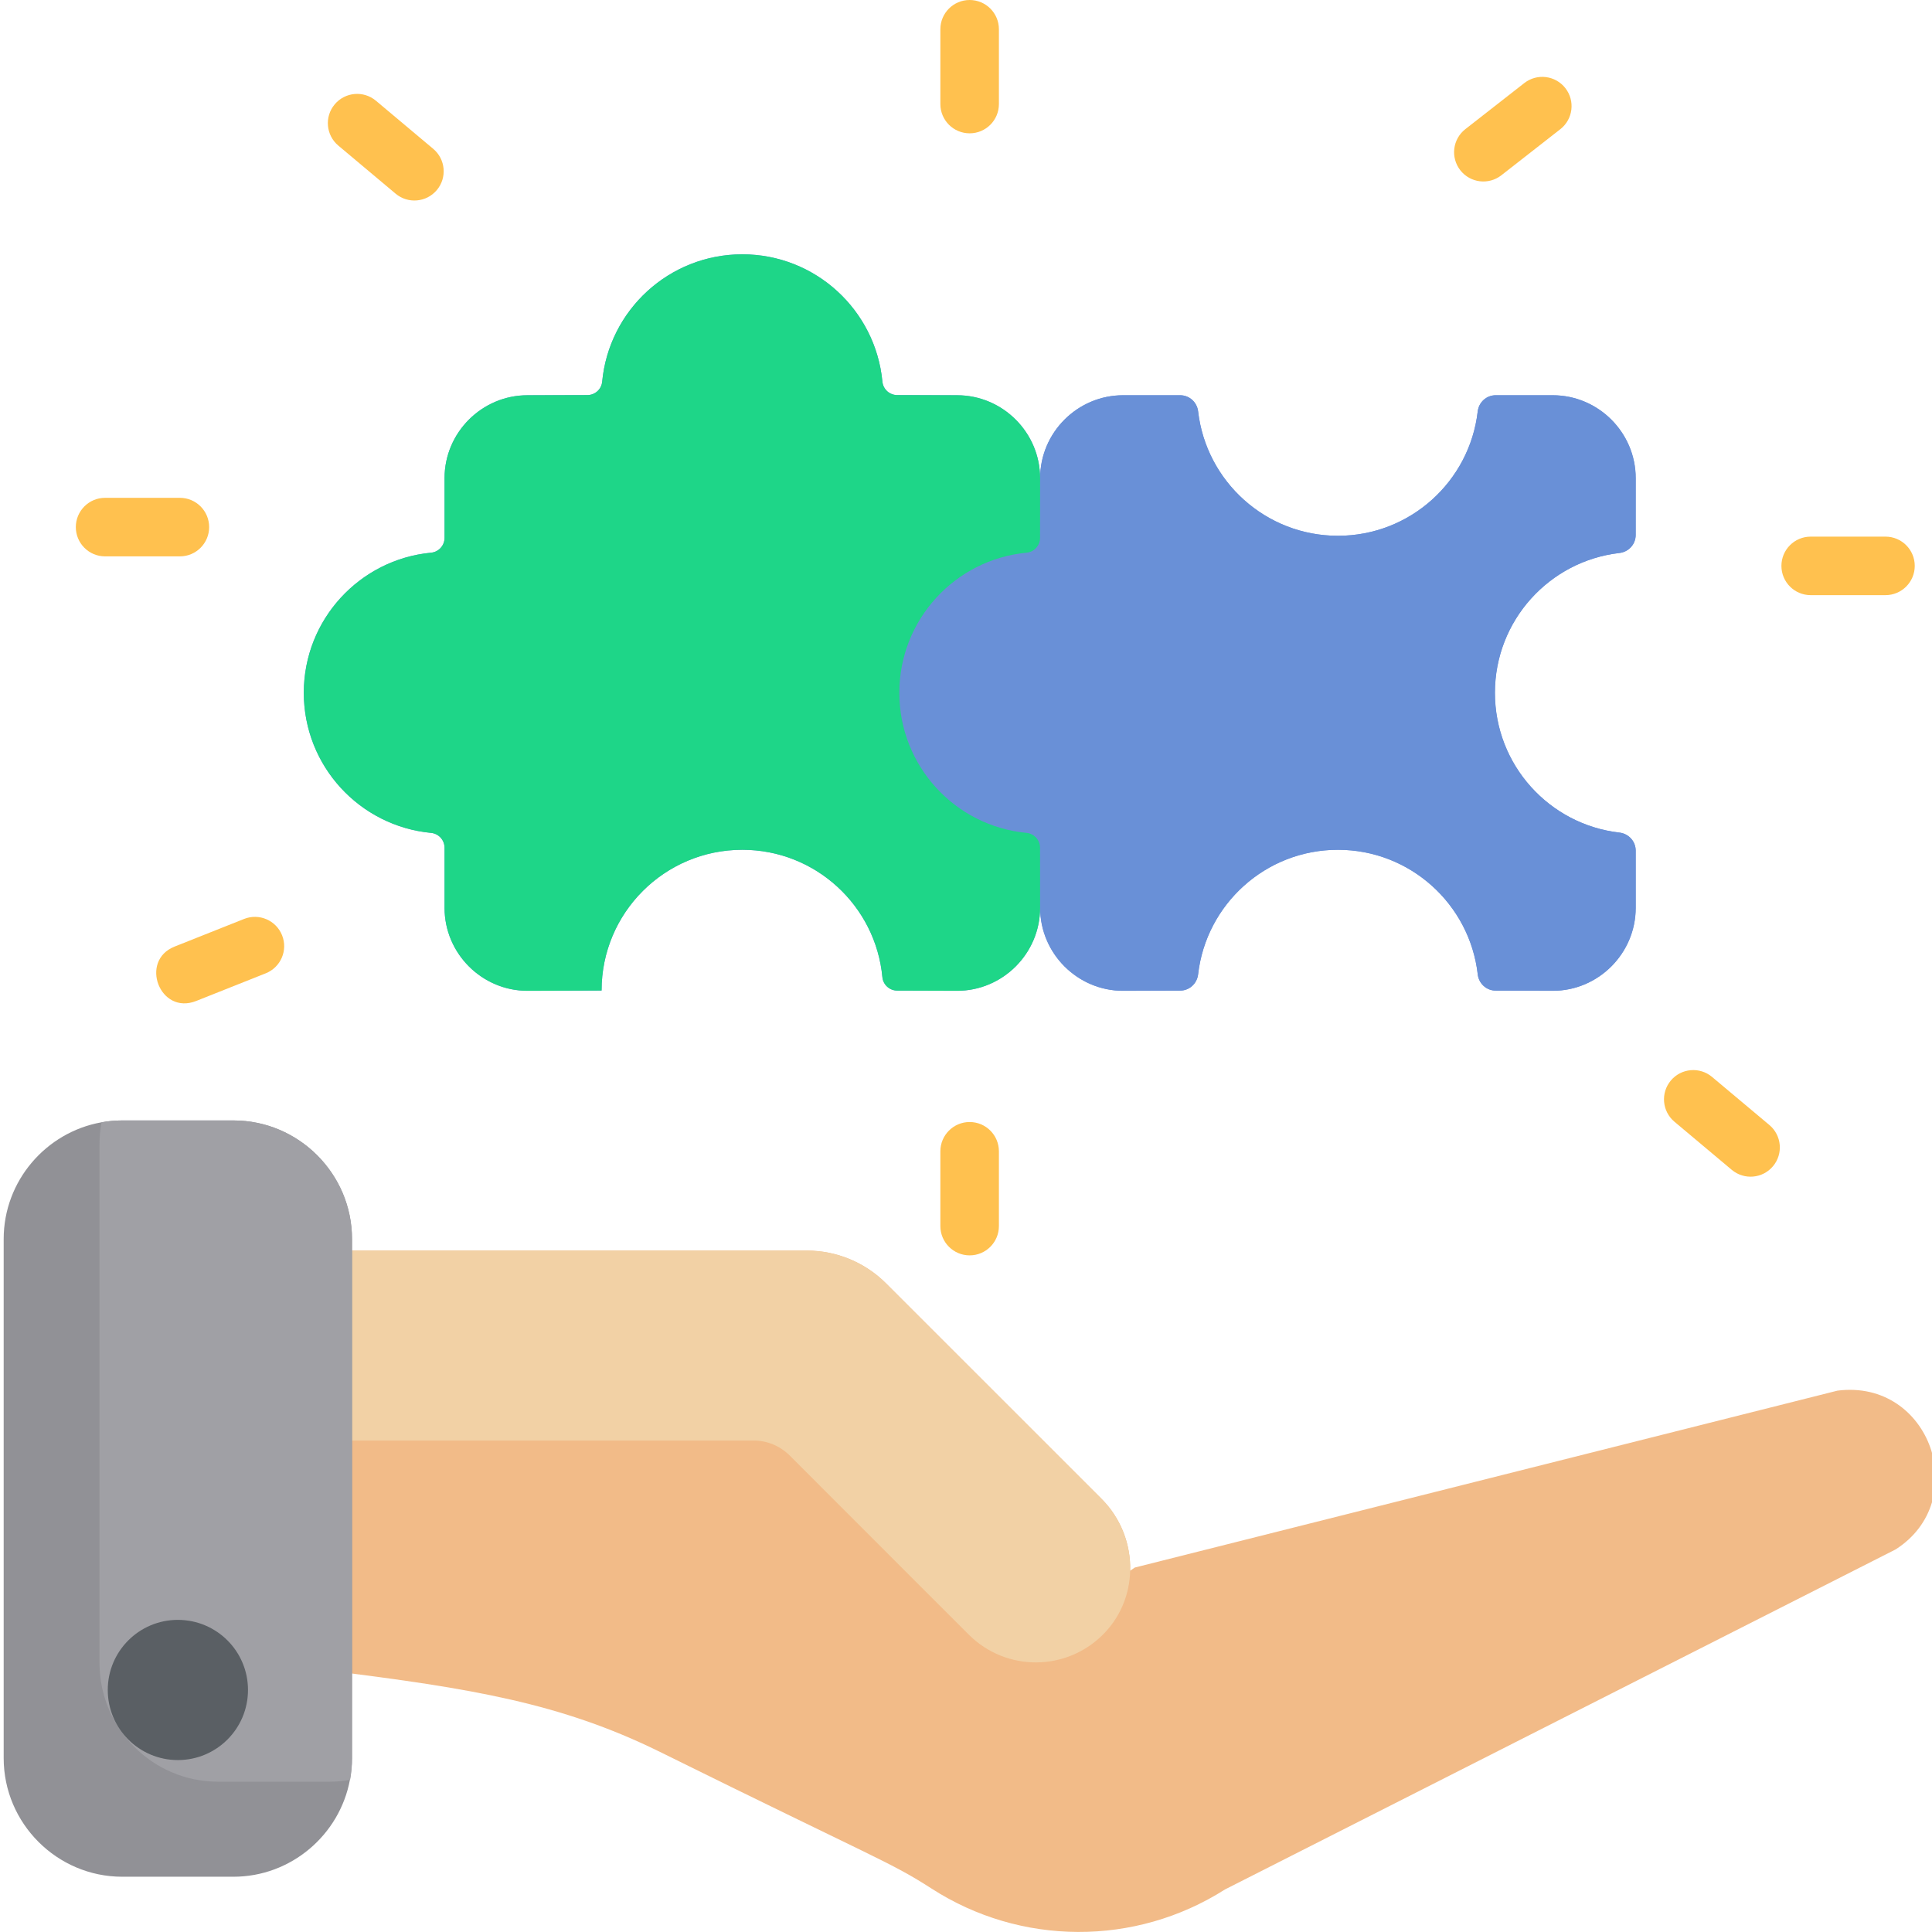
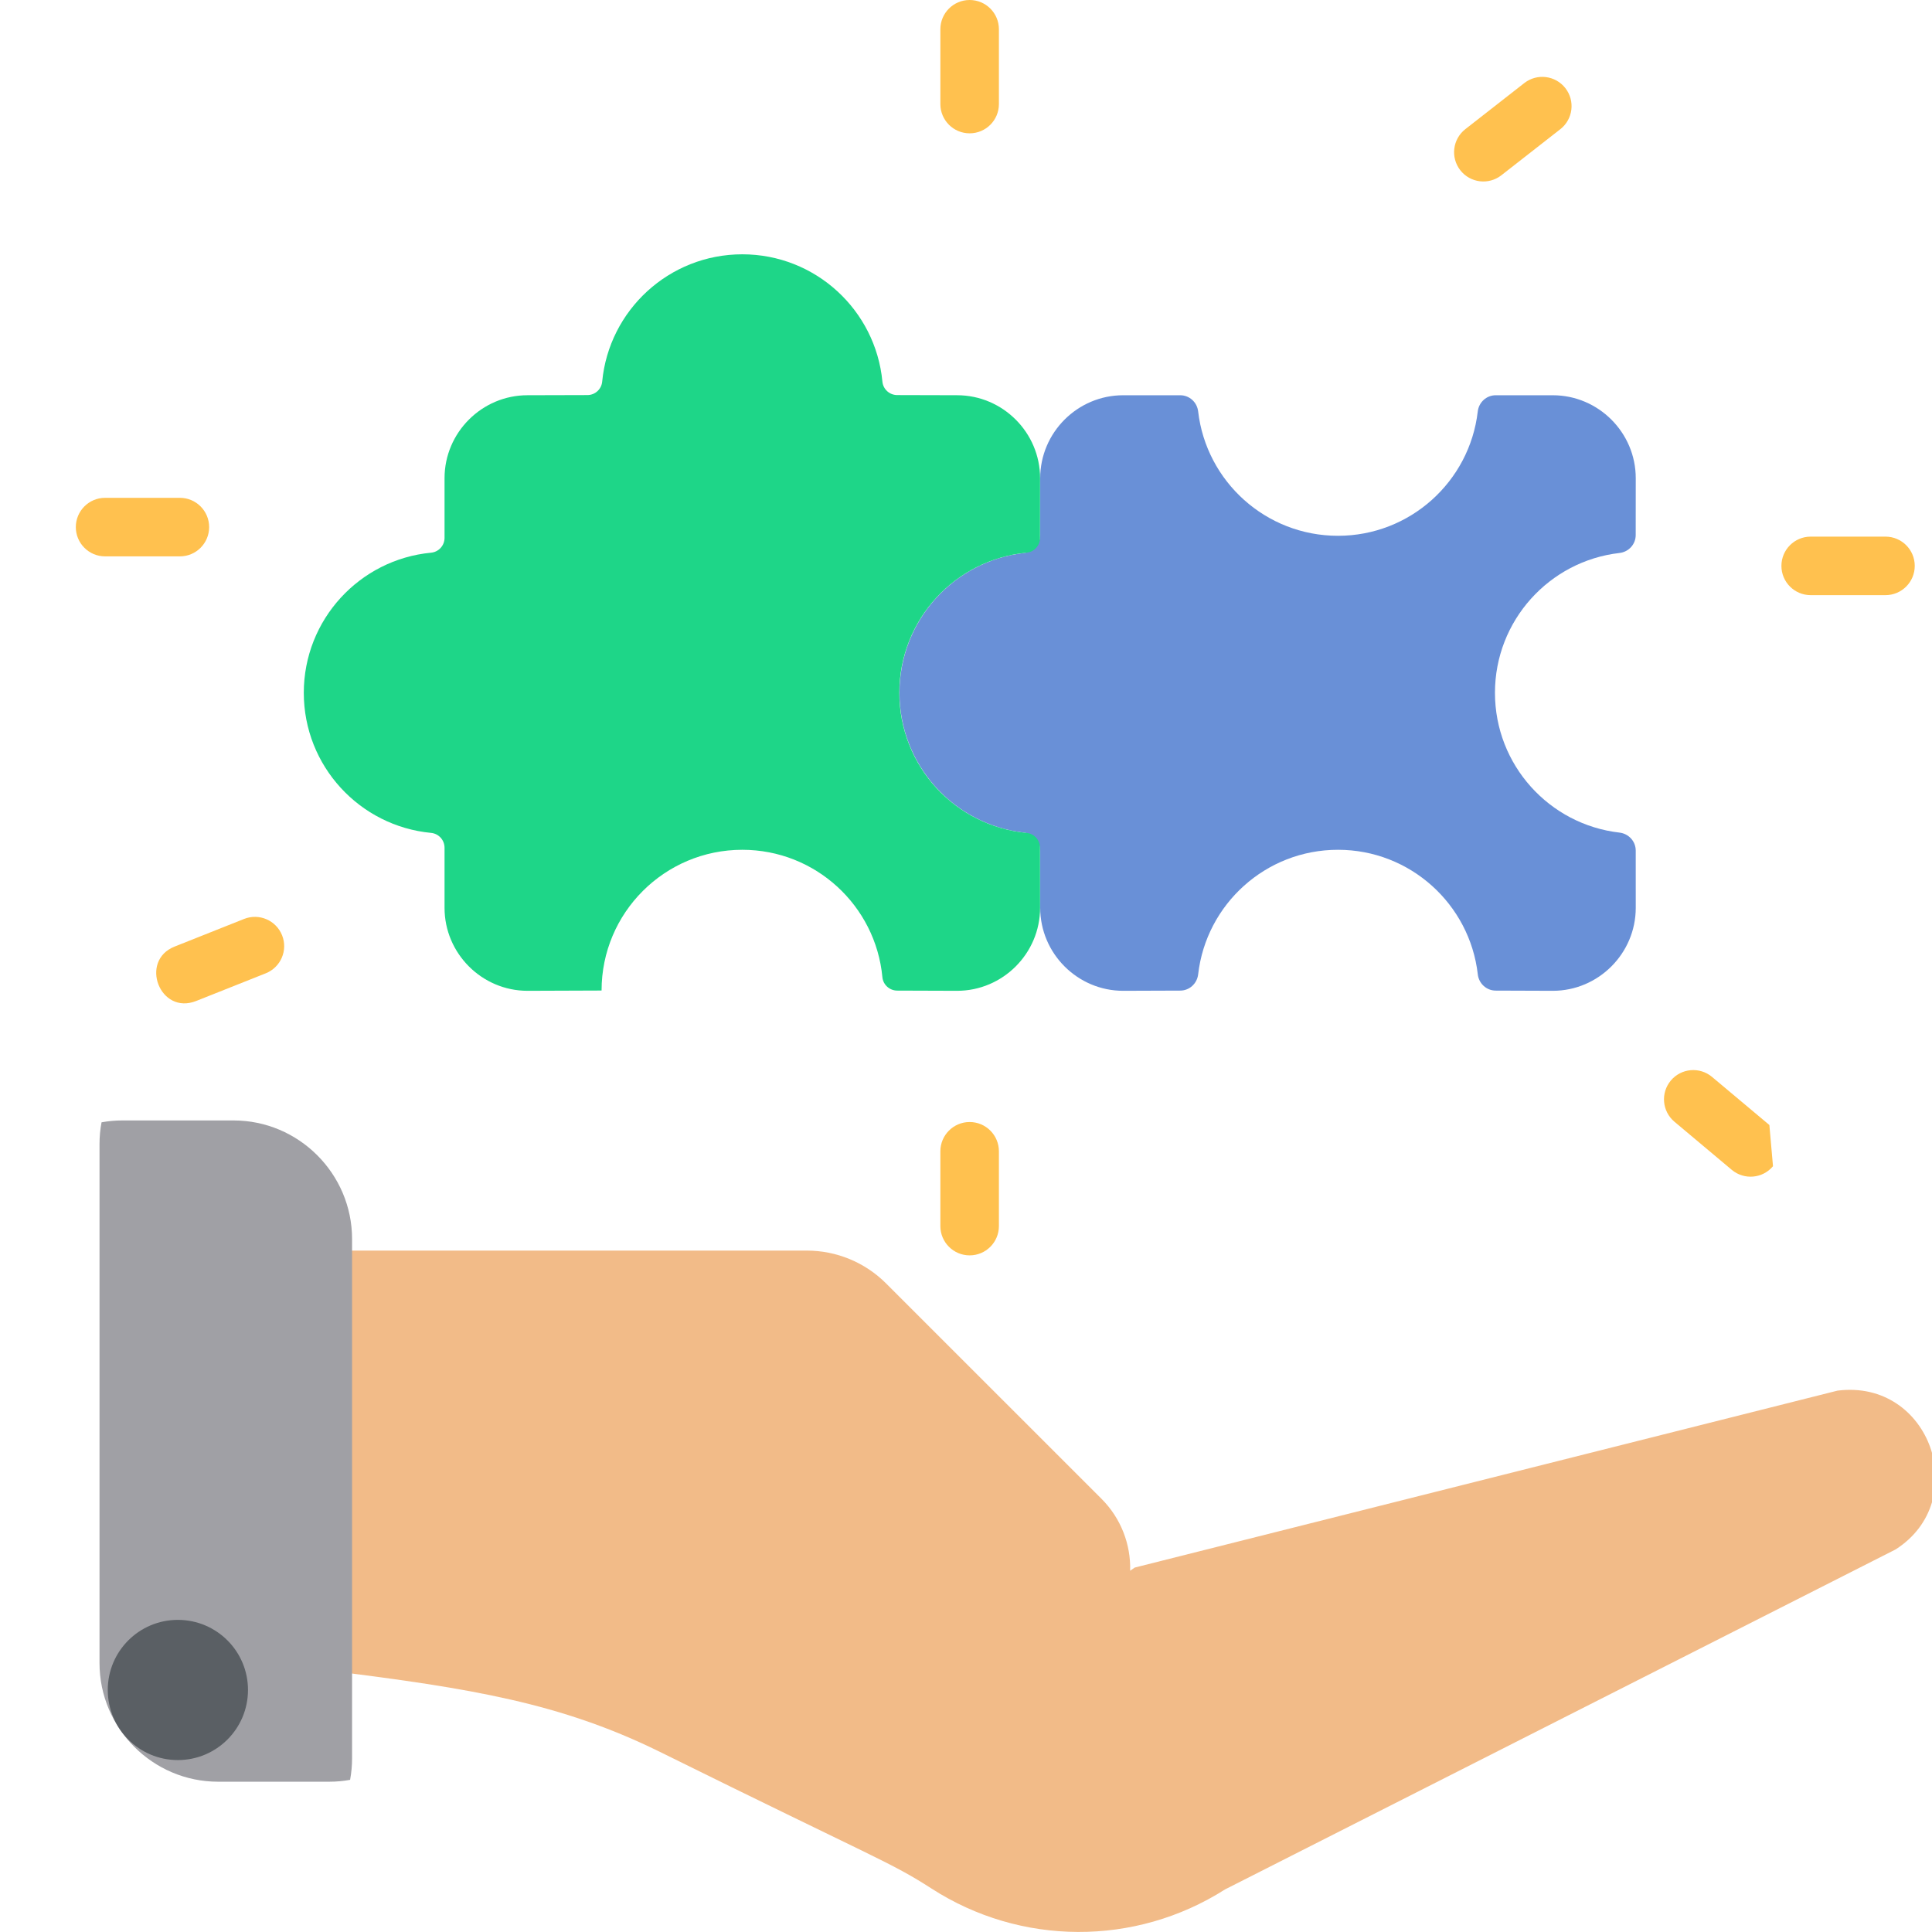
<svg xmlns="http://www.w3.org/2000/svg" width="86" height="86" viewBox="0 0 86 86" fill="none">
  <g clip-path="url(#clip0_12_662)">
-     <path d="M72.085 37.062C68.964 36.704 66.542 34.055 66.542 30.839C66.542 27.624 68.964 24.973 72.085 24.615C72.494 24.567 72.807 24.228 72.808 23.816L72.808 21.286C72.808 19.255 71.147 17.594 69.117 17.594H66.575C66.163 17.594 65.824 17.906 65.777 18.315C65.415 21.431 62.766 23.85 59.553 23.85C56.342 23.85 53.692 21.431 53.331 18.315C53.283 17.906 52.944 17.594 52.532 17.594H49.991C47.96 17.594 46.298 19.255 46.298 21.286C46.298 19.255 44.636 17.594 42.604 17.594L39.938 17.587C39.597 17.586 39.311 17.328 39.279 16.989C38.979 13.808 36.301 11.32 33.043 11.32C29.784 11.32 27.106 13.808 26.805 16.989C26.774 17.328 26.487 17.586 26.147 17.587L23.48 17.594C21.45 17.594 19.788 19.255 19.788 21.286V23.942C19.788 24.283 19.529 24.57 19.19 24.602C16.011 24.904 13.523 27.581 13.523 30.839C13.523 34.096 16.01 36.773 19.19 37.075C19.529 37.108 19.788 37.395 19.788 37.736V40.41C19.788 42.441 21.45 44.104 23.48 44.104L26.778 44.093C26.778 40.632 29.582 37.827 33.043 37.827C36.301 37.827 38.979 40.315 39.278 43.496C39.311 43.835 39.596 44.093 39.937 44.095L42.604 44.104C44.636 44.104 46.298 42.441 46.298 40.41C46.298 42.441 47.96 44.104 49.99 44.104L52.533 44.095C52.944 44.094 53.282 43.781 53.329 43.372C53.686 40.251 56.337 37.827 59.553 37.827C62.769 37.827 65.42 40.251 65.778 43.372C65.824 43.781 66.162 44.094 66.573 44.095L69.117 44.104C71.147 44.104 72.808 42.441 72.808 40.41L72.808 37.861C72.807 37.449 72.494 37.109 72.085 37.062Z" fill="#6990D7" />
    <path d="M66.546 30.839C66.546 27.624 68.968 24.973 72.089 24.615C72.498 24.568 72.811 24.229 72.811 23.817L72.813 21.286C72.813 19.255 71.151 17.594 69.12 17.594H66.579C66.167 17.594 65.828 17.906 65.78 18.316C65.419 21.431 62.77 23.85 59.558 23.85C56.345 23.85 53.696 21.431 53.334 18.316C53.287 17.906 52.948 17.594 52.536 17.594H49.995C47.964 17.594 46.303 19.255 46.303 21.286V23.817C46.303 24.229 45.989 24.568 45.579 24.616C42.461 24.974 40.039 27.624 40.039 30.839C40.039 34.054 42.461 36.703 45.579 37.062C45.989 37.11 46.303 37.449 46.303 37.861V40.41C46.303 42.441 47.964 44.104 49.995 44.104L52.537 44.095C52.948 44.094 53.286 43.781 53.334 43.372C53.691 40.251 56.342 37.827 59.558 37.827C62.773 37.827 65.425 40.251 65.782 43.372C65.828 43.781 66.167 44.094 66.578 44.095L69.121 44.104C71.151 44.104 72.813 42.441 72.813 40.41L72.812 37.861C72.811 37.449 72.498 37.11 72.089 37.062C68.968 36.705 66.546 34.055 66.546 30.839Z" fill="#6990D7" />
    <path d="M40.032 30.839C40.032 27.581 42.519 24.903 45.698 24.602C46.037 24.57 46.296 24.283 46.296 23.942L46.298 21.286C46.298 19.255 44.636 17.593 42.604 17.593L39.938 17.586C39.597 17.586 39.311 17.327 39.279 16.989C38.979 13.808 36.301 11.32 33.043 11.32C29.784 11.32 27.106 13.808 26.805 16.989C26.773 17.328 26.487 17.586 26.147 17.586L23.48 17.593C21.45 17.593 19.788 19.255 19.788 21.286V23.942C19.788 24.283 19.529 24.57 19.189 24.602C16.01 24.904 13.523 27.581 13.523 30.839C13.523 34.096 16.01 36.773 19.189 37.075C19.529 37.108 19.788 37.394 19.788 37.736V40.41C19.788 42.441 21.45 44.104 23.48 44.104L26.778 44.092C26.778 40.632 29.582 37.827 33.043 37.827C36.301 37.827 38.979 40.315 39.278 43.496C39.31 43.835 39.596 44.093 39.937 44.095L42.604 44.104C44.636 44.104 46.298 42.441 46.298 40.41L46.296 37.735C46.295 37.394 46.037 37.108 45.697 37.075C42.518 36.775 40.032 34.098 40.032 30.839Z" fill="#1ED688" />
    <path d="M43.162 49.945C42.443 49.945 41.859 50.529 41.859 51.248V54.578C41.859 55.297 42.443 55.881 43.162 55.881C43.882 55.881 44.465 55.297 44.465 54.578V51.248C44.465 50.529 43.882 49.945 43.162 49.945Z" fill="#FFC14F" />
    <path d="M43.162 0C42.443 0 41.859 0.583 41.859 1.302V4.632C41.859 5.352 42.443 5.935 43.162 5.935C43.882 5.935 44.465 5.352 44.465 4.632V1.302C44.465 0.583 43.882 0 43.162 0Z" fill="#FFC14F" />
    <path d="M9.31 23.463C9.31 22.744 8.727 22.16 8.008 22.16H4.677C3.958 22.16 3.375 22.744 3.375 23.463C3.375 24.182 3.958 24.766 4.677 24.766H8.008C8.727 24.766 9.31 24.182 9.31 23.463Z" fill="#FFC14F" />
-     <path d="M19.284 6.625L16.734 4.484C16.183 4.022 15.361 4.094 14.899 4.645C14.436 5.196 14.508 6.018 15.059 6.48L17.61 8.621C18.164 9.086 18.986 9.008 19.445 8.46C19.908 7.909 19.835 7.087 19.284 6.625Z" fill="#FFC14F" />
    <path d="M10.866 40.905L7.771 42.136C6.19 42.765 7.115 45.2 8.735 44.556L11.828 43.326C12.497 43.06 12.824 42.302 12.557 41.634C12.291 40.966 11.534 40.64 10.866 40.905Z" fill="#FFC14F" />
    <path d="M83.929 23.887H80.599C79.88 23.887 79.297 24.47 79.297 25.189C79.297 25.909 79.88 26.492 80.599 26.492H83.929C84.649 26.492 85.232 25.909 85.232 25.189C85.232 24.47 84.649 23.887 83.929 23.887Z" fill="#FFC14F" />
-     <path d="M78.761 50.078L76.21 47.938C75.659 47.475 74.838 47.547 74.375 48.098C73.912 48.649 73.985 49.471 74.536 49.933L77.087 52.074C77.641 52.538 78.462 52.462 78.922 51.913C79.385 51.362 79.312 50.54 78.761 50.078Z" fill="#FFC14F" />
+     <path d="M78.761 50.078L76.21 47.938C75.659 47.475 74.838 47.547 74.375 48.098C73.912 48.649 73.985 49.471 74.536 49.933L77.087 52.074C77.641 52.538 78.462 52.462 78.922 51.913Z" fill="#FFC14F" />
    <path d="M67.851 3.698L65.227 5.749C64.66 6.192 64.56 7.011 65.003 7.578C65.448 8.146 66.266 8.244 66.831 7.802L69.455 5.751C70.022 5.308 70.123 4.489 69.679 3.922C69.236 3.356 68.418 3.255 67.851 3.698Z" fill="#FFC14F" />
    <path d="M84.374 68.974L54.53 84.105C50.52 86.657 45.419 86.612 41.474 84.071C39.622 82.876 39.04 82.761 29.299 77.945C24.972 75.828 21.028 75.154 14.602 74.362V55.668H35.915C37.239 55.668 38.507 56.194 39.443 57.13C39.736 57.424 37.498 55.186 49.03 66.715C49.906 67.591 50.34 68.76 50.307 69.918L50.513 69.777L81.794 61.902C85.94 61.378 87.796 66.801 84.374 68.974Z" fill="#F2BB88" />
-     <path d="M49.149 72.708C47.504 74.408 44.798 74.434 43.12 72.76L35.149 64.787C34.723 64.362 34.146 64.123 33.544 64.123H14.602V55.668H35.915C37.239 55.668 38.508 56.194 39.443 57.13C39.736 57.422 37.498 55.186 49.03 66.715C50.657 68.341 50.773 71.027 49.149 72.708Z" fill="#F2D1A5" />
-     <path d="M15.666 55.152V78.263C15.666 78.591 15.635 78.915 15.577 79.227C15.577 79.227 15.577 79.227 15.576 79.227C15.12 81.672 12.963 83.54 10.389 83.54H5.441C2.539 83.54 0.164 81.165 0.164 78.263V55.152C0.164 52.566 2.048 50.4 4.514 49.958C4.815 49.903 5.124 49.875 5.441 49.875H10.389C13.291 49.875 15.666 52.249 15.666 55.152Z" fill="#919196" />
    <path d="M15.672 55.152V78.263C15.672 78.591 15.642 78.915 15.584 79.227C15.584 79.227 15.584 79.227 15.583 79.227C15.28 79.283 14.971 79.31 14.653 79.31H9.706C6.804 79.31 4.43 76.936 4.43 74.034V50.923C4.43 50.594 4.461 50.271 4.52 49.958C4.822 49.903 5.131 49.875 5.447 49.875H10.396C13.298 49.875 15.672 52.249 15.672 55.152Z" fill="#A0A0A5" />
    <path d="M11.039 75.226C11.039 76.95 9.641 78.347 7.917 78.347C6.194 78.347 4.797 76.95 4.797 75.226C4.797 73.502 6.194 72.106 7.917 72.106C9.641 72.106 11.039 73.502 11.039 75.226Z" fill="#5A5F64" />
  </g>
  <defs>
    <clipPath id="clip0_12_662">
      <rect width="86" height="86" fill="white" />
    </clipPath>
  </defs>
</svg>